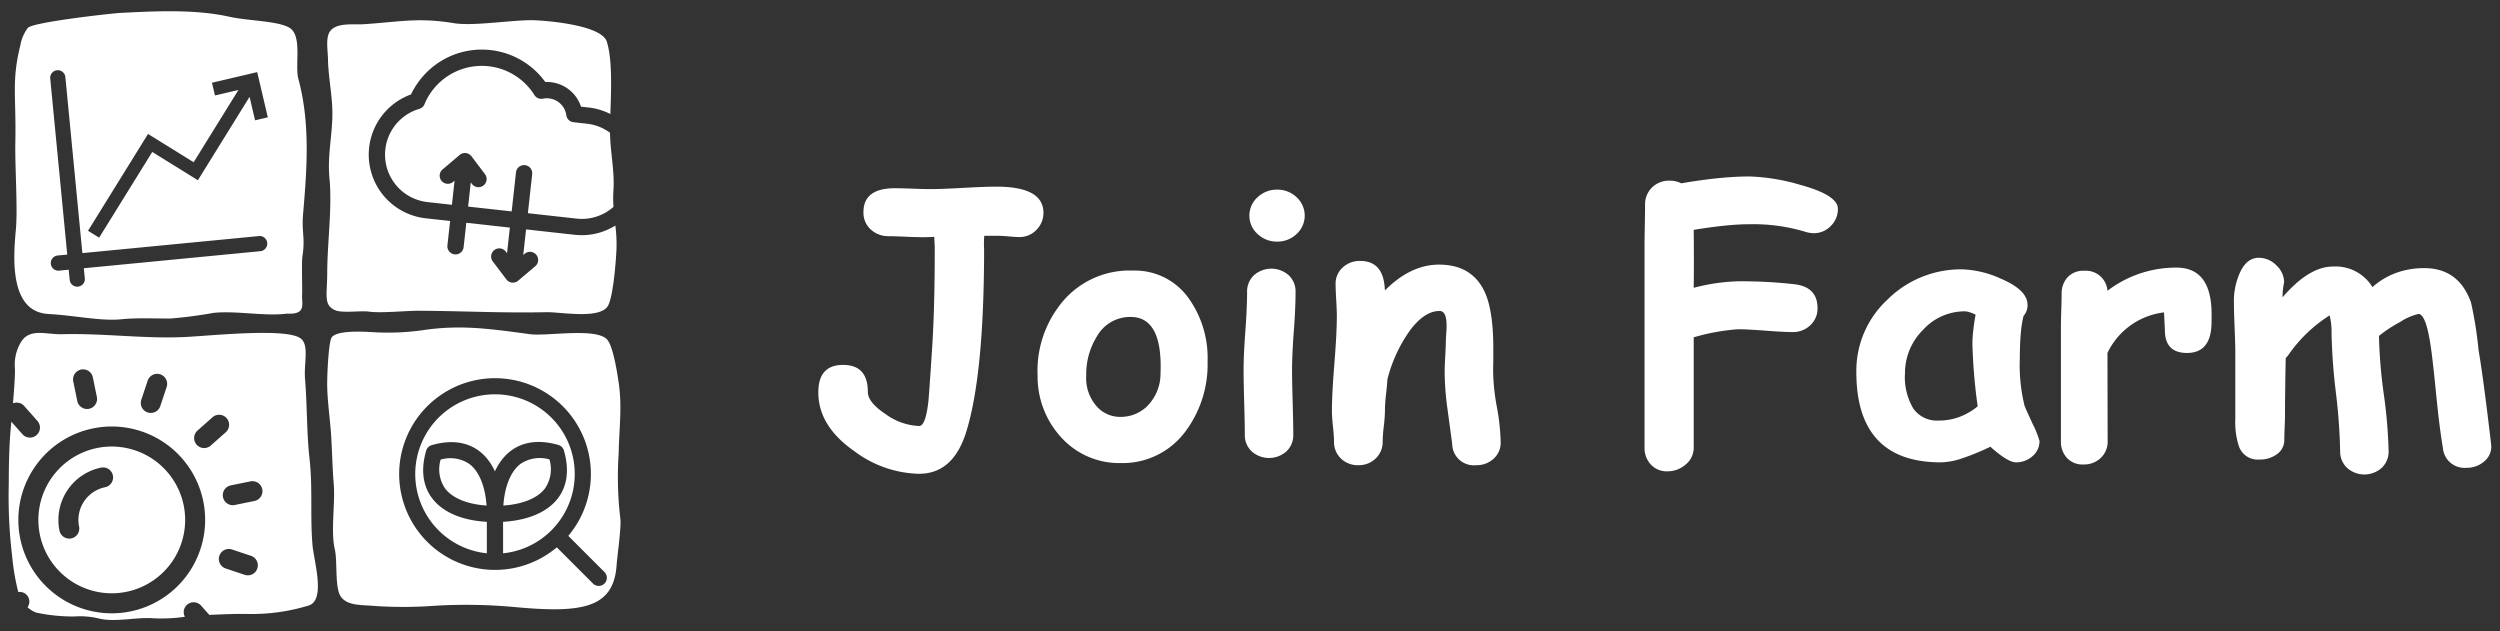
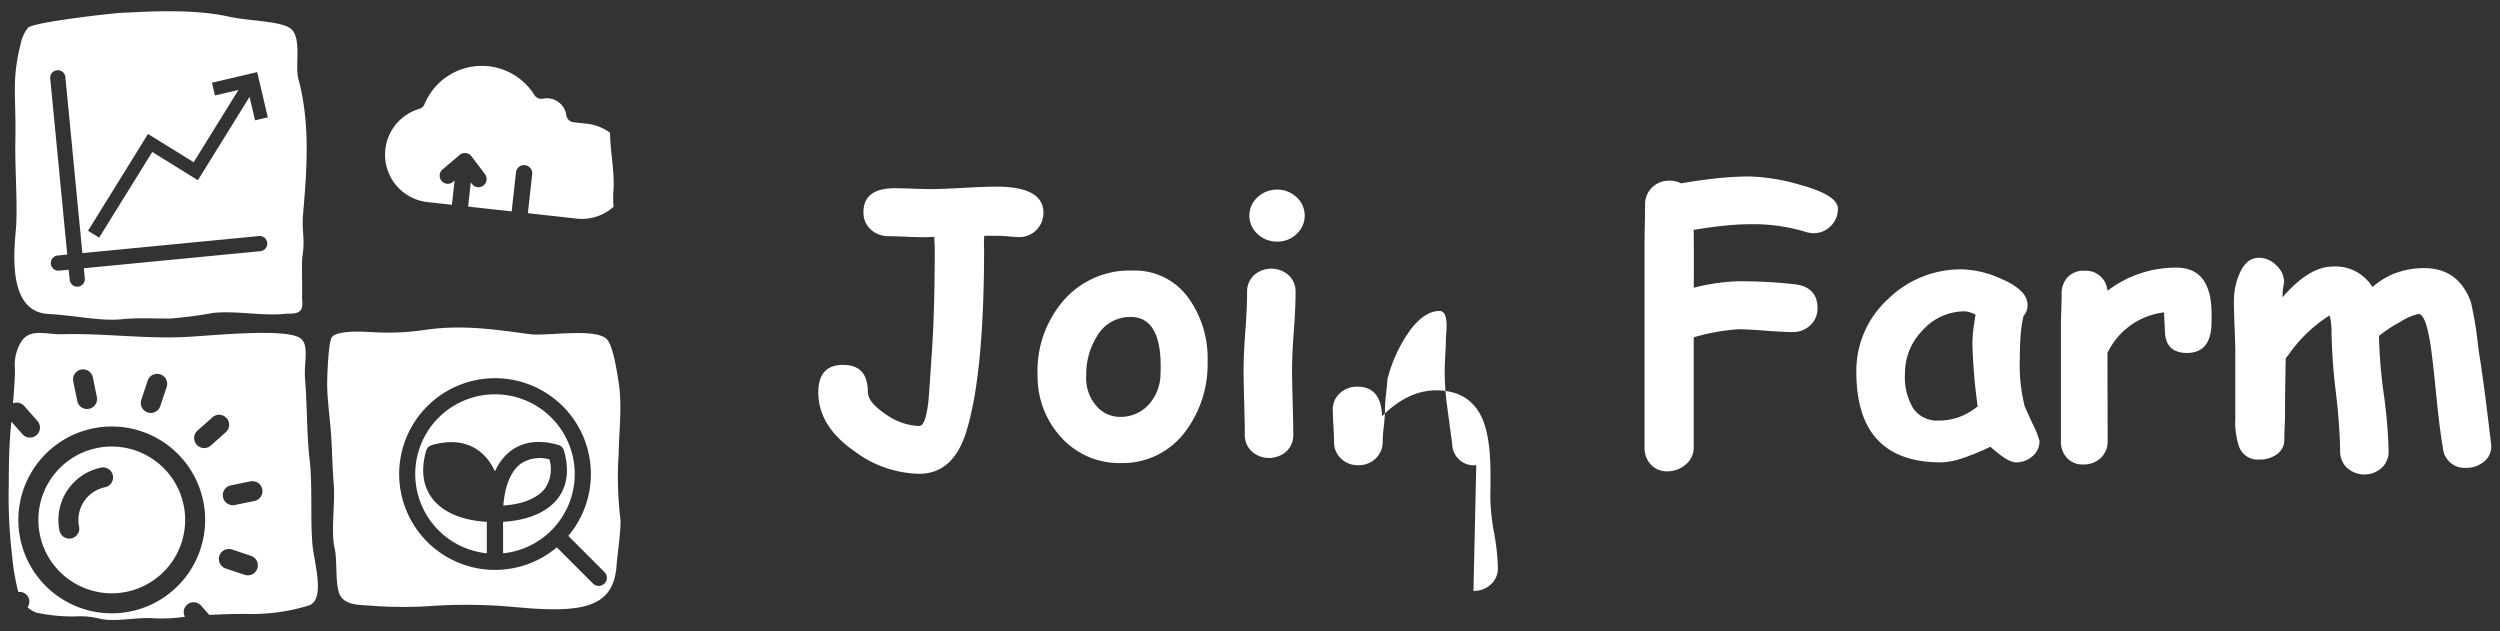
<svg xmlns="http://www.w3.org/2000/svg" data-name="圖層 1" viewBox="0 0 400 101">
  <rect x="0" y="0" width="400" height="101" fill="#333333" stroke="none" />
  <path d="M92.292 34.979a7.589 7.589 0 005.873-1.888 17.468 17.468 0 01-.018-2.566c.228-2.996-.508-6.206-.542-9.278a7.541 7.541 0 00-3.633-1.445l-2.211-.245a1.303 1.303 0 01-1.149-1.12 3.14 3.14 0 00-3.74-2.648 1.304 1.304 0 01-1.368-.586 9.922 9.922 0 00-17.58 1.463 1.302 1.302 0 01-.836.753 7.636 7.636 0 001.316 14.915l3.901.432.429-3.867-.24.202a1.304 1.304 0 11-1.686-1.99l2.74-2.321a1.304 1.304 0 011.883.208l2.165 2.865a1.304 1.304 0 01-2.081 1.572l-.189-.249-.428 3.867 6.968.771.693-6.26a1.305 1.305 0 012.594.287l-.694 6.26z" fill="#fff" />
-   <path d="M92.004 37.571l-7.832-.867-.455 4.1.24-.202a1.304 1.304 0 111.686 1.99l-2.739 2.322a1.305 1.305 0 01-1.884-.21l-2.164-2.863a1.304 1.304 0 112.08-1.573l.189.249.454-4.1-6.968-.772-.432 3.901a1.304 1.304 0 11-2.593-.287l.432-3.9-3.9-.432a10.245 10.245 0 01-2.356-19.818 12.642 12.642 0 014.88-5.389 12.53 12.53 0 0116.605 3.402 5.75 5.75 0 015.715 3.943l1.298.144a10.123 10.123 0 013.399 1.034c.124-3.827.342-8.65-.562-11.561-.802-2.612-9.111-3.331-11.462-3.437-3.225-.147-9.777.989-12.984.466-5.752-.94-8.542-.23-14.416.162-1.653.11-4.569-.345-5.52 1.275-.614 1.05-.257 3.027-.239 4.249.039 2.822.666 5.676.704 8.478.058 3.571-.831 6.908-.464 10.674.452 4.645-.35 10.31-.36 15.137-.007 3.6-.646 5.217 1.38 5.99 1.109.428 4.096.01 5.265.18 1.906.28 6.063-.147 8.013-.135 7.525.044 13.04.376 20.45.23 2.257-.044 8.67 1.21 9.85-1.092.845-1.647 1.295-7.643 1.334-9.363a24.455 24.455 0 00-.191-3.41 10.14 10.14 0 01-6.453 1.485zM70.503 73.538a5.446 5.446 0 00.705 4.609c1.176 1.56 3.558 2.53 6.64 2.74-.216-3.093-1.19-5.477-2.75-6.65a5.441 5.441 0 00-4.595-.7z" fill="#fff" />
  <path d="M79.193 63.091a12.751 12.751 0 00-1.298 25.436v-5.034c-7.23-.406-11.707-4.453-9.708-11.383a1.299 1.299 0 01.887-.888c4.889-1.41 8.357.391 10.117 4.193 1.77-3.842 5.262-5.633 10.15-4.223a1.299 1.299 0 01.889.888c2.015 6.987-2.506 10.988-9.737 11.41v5.038a12.751 12.751 0 00-1.3-25.437z" fill="#fff" />
  <path d="M87.913 73.508a5.52 5.52 0 00-4.616.702c-1.563 1.177-2.543 3.572-2.76 6.677 3.097-.209 5.487-1.184 6.668-2.75a5.468 5.468 0 00.708-4.629z" fill="#fff" />
  <path d="M99.262 83.051a56.165 56.165 0 01-.273-10.485c.064-3.992.583-7.475-.007-11.386-.238-1.587-.886-5.881-1.885-6.9-1.842-1.878-9.624-.452-12.282-.807-6.196-.837-11.116-1.571-17.24-.631a40.116 40.116 0 01-7.79.313c-1.764-.11-6.256-.357-6.788.977-.474 1.193-.648 6.017-.648 7.26 0 2.631.492 5.876.648 8.498.158 2.706.197 5.1.414 7.732.227 2.826-.5 7.46.148 10.213.424 1.808.062 5.369.708 7.094.79 2.116 3.647 1.822 5.754 2.03a67.58 67.58 0 009.443-.032 84.78 84.78 0 0112.777.192c10.8 1.013 15.953.272 16.417-6.72.09-1.365.762-5.976.604-7.348zm-2.546 10.314a1.298 1.298 0 01-1.837 0l-5.79-5.79a15.337 15.337 0 111.838-1.837l5.789 5.79a1.298 1.298 0 010 1.837zM15.532 71.681a11.742 11.742 0 1013.855 9.155 11.756 11.756 0 00-13.855-9.155zm1.282 6.276a5.343 5.343 0 00-4.16 6.297 1.601 1.601 0 11-3.139.641 8.549 8.549 0 016.658-10.076 1.601 1.601 0 01.641 3.138z" fill="#fff" />
-   <path d="M49.988 87.083c-.373-4.669.062-9.067-.472-13.772-.445-3.92-.371-8.583-.709-12.675-.207-2.52.68-5.338-.649-6.445-2.048-1.707-13.19-.586-18.04-.299-6.646.391-13.422-.6-20.135-.417-2.571.07-5.117-.992-6.548 1.13a7.031 7.031 0 00-1.037 4.485c0 1.356-.148 3.412-.322 5.444a1.59 1.59 0 011.784.413l2.123 2.397a1.601 1.601 0 11-2.396 2.124L1.816 67.47c-.055.594-.106 1.161-.148 1.646-.214 2.676-.265 5.679-.265 8.37a79.656 79.656 0 00.53 11.393 37.069 37.069 0 00.99 5.843 1.551 1.551 0 011.486 2.435 4.109 4.109 0 001.404.862 28.064 28.064 0 006.152.615 12.611 12.611 0 013.903.337c2.61.626 6.006-.264 8.668-.047a26.655 26.655 0 005.047-.238 1.58 1.58 0 01.334-1.919 1.601 1.601 0 012.26.137l1.311 1.478c2.153-.085 3.844-.182 6.127-.148a31.018 31.018 0 009.827-1.368c2.7-.964.762-7.093.546-9.783zM22.615 63.946l1.013-3.037a1.6 1.6 0 113.037 1.013l-1.013 3.038a1.601 1.601 0 11-3.037-1.014zm-9.647-4.815a1.6 1.6 0 011.889 1.249l.642 3.137a1.601 1.601 0 01-3.138.64l-.64-3.137a1.6 1.6 0 011.247-1.889zm7.905 38.697a14.945 14.945 0 1111.651-17.633 14.961 14.961 0 01-11.651 17.633zM31.464 71.15a1.6 1.6 0 01.137-2.26l2.396-2.124a1.6 1.6 0 112.123 2.397l-2.396 2.124a1.6 1.6 0 01-2.26-.137zm9.707 19.807a1.601 1.601 0 01-2.026 1.013l-3.037-1.014a1.601 1.601 0 011.014-3.038l3.038 1.014a1.601 1.601 0 011.011 2.025zm-.483-10.796l-3.137.64a1.601 1.601 0 01-.641-3.137l3.138-.64a1.601 1.601 0 11.64 3.137zm7.807-45.939c.636-7.38 1.143-14.563-.75-21.58-.613-2.264.711-7.076-1.534-8.262-2.016-1.068-6.463-1.024-9.562-1.711-5.438-1.207-11.839-.892-17.447-.598-1.32.072-13.627 1.428-14.725 2.364a6.376 6.376 0 00-1.212 2.77c-1.442 5.82-.657 8.05-.81 15.579-.079 3.838.393 10.46.092 13.844-.405 4.42-1.127 13.262 5.2 13.61 4.218.23 8.414 1.178 11.657.846 2.613-.265 5.21-.102 7.876-.122a68.805 68.805 0 006.855-.898c3.655-.391 8.188.582 11.81.114 3.126.177 2.314-1.569 2.39-2.95.06-1.071-.103-5.201.06-6.256.457-2.968-.152-3.776.1-6.75zm-6.831 5.967l-28.25 2.73.157 1.615a1.216 1.216 0 01-2.422.234l-.156-1.614-1.534.148a1.216 1.216 0 11-.233-2.421l1.533-.149-2.722-28.168a1.216 1.216 0 012.421-.234l2.722 28.168 28.25-2.73a1.216 1.216 0 01.234 2.421zm-.851-20.938l-.882-3.755-8.269 13.342-7.3-4.524-8.499 13.712-1.779-1.102 9.6-15.491 7.302 4.524 7.166-11.563-3.759.882-.478-2.037 7.237-1.7 1.698 7.234zm122.234 18.677c-.336 0-.871-.032-1.6-.1q-1.097-.096-1.772-.096h-2.191a13.117 13.117 0 00-.028 1.993q0 20.119-2.838 29.307-2.08 6.772-7.559 6.774a17.843 17.843 0 01-10.34-3.6q-5.789-4.017-5.788-9.438 0-4.386 3.962-4.383 3.961 0 3.962 4.326 0 1.656 2.852 3.554a9.78 9.78 0 005.352 1.896q1.011 0 1.461-3.735.113-.902.62-8.74.42-6.406.42-15.96 0-.392-.085-1.825l-.646.027q-1.236.056-3.315-.027-2.501-.112-3.316-.114a4.115 4.115 0 01-2.81-1.01 3.617 3.617 0 01-1.235-2.84q0-3.82 5.028-3.82.955 0 2.838.07 1.882.07 2.81.07 1.77 0 5.297-.197 3.527-.197 5.296-.196 7.532 0 7.53 4.187a3.842 3.842 0 01-1.011 2.611 3.747 3.747 0 01-2.894 1.266zM179.25 74.09a12.479 12.479 0 01-8.936-3.569 14.348 14.348 0 01-4.298-10.424 17.166 17.166 0 013.398-11.07 13.983 13.983 0 0111.887-5.733 10.532 10.532 0 018.935 4.497 16.453 16.453 0 012.978 10.03 17.91 17.91 0 01-3.484 11.127 12.489 12.489 0 01-10.48 5.142zm1.685-23.377a6.088 6.088 0 00-5.451 3.147 11.43 11.43 0 00-1.686 6.237 6.754 6.754 0 001.91 5.17 4.994 4.994 0 003.541 1.434 6.056 6.056 0 004.243-1.657 7.35 7.35 0 002.192-5.255q.365-9.05-4.75-9.076zm25.793 8.54q0 1.605.1 5.143.097 3.54.098 5.143a3.559 3.559 0 01-1.096 2.683 4.196 4.196 0 01-5.563 0 3.559 3.559 0 01-1.096-2.684q0-1.6-.1-5.142-.098-3.54-.097-5.143 0-2.498.281-6.264.28-3.764.28-6.267a3.561 3.561 0 011.096-2.683 4.202 4.202 0 015.564 0 3.561 3.561 0 011.096 2.683q0 2.502-.28 6.267-.282 3.764-.283 6.264zm-2.387-20.595a4.462 4.462 0 01-3.119-1.209 3.953 3.953 0 010-5.9 4.472 4.472 0 013.119-1.208 4.425 4.425 0 013.105 1.208 3.983 3.983 0 010 5.9 4.415 4.415 0 01-3.105 1.209zm31.862 35.77a3.455 3.455 0 01-3.85-3.4q-.392-2.893-.786-5.816a43.274 43.274 0 01-.42-5.817q0-.73.097-2.5.099-1.772.098-2.502 0-.197.056-.997c.039-.534.057-.968.057-1.306q0-2.334-1.125-2.333-2.408 0-4.722 3.095a23.305 23.305 0 00-3.623 7.843q-.054.953-.236 2.534a21.176 21.176 0 00-.157 2.534 24.043 24.043 0 01-.183 2.433 23.994 23.994 0 00-.182 2.432 3.634 3.634 0 01-1.11 2.72 3.848 3.848 0 01-2.796 1.08 3.807 3.807 0 01-2.782-1.075 3.626 3.626 0 01-1.095-2.702q0-.801-.17-2.418-.167-1.616-.167-2.417 0-2.748.394-7.642.392-4.893.393-7.64c0-.573-.034-1.424-.1-2.561q-.098-1.701-.097-2.532a3.44 3.44 0 011.138-2.648 3.984 3.984 0 012.796-1.043q3.68 0 3.933 4.41l.028.308q4.102-4.128 8.654-4.13 5.311 0 7.335 4.44 1.347 2.98 1.347 8.909v1.995q-.027 1.292-.027 1.824a34.135 34.135 0 00.604 5.65 34.136 34.136 0 01.603 5.619 3.41 3.41 0 01-1.123 2.613 3.945 3.945 0 01-2.782 1.04zm53.983-37.118a4.71 4.71 0 01-1.433-.253 28.852 28.852 0 00-8.851-1.179q-1.714 0-3.948.223-2.233.227-4.96.675.056 5.395 0 9.273a31.145 31.145 0 017.081-1.04 75.714 75.714 0 019.104.477q3.624.45 3.625 3.822a3.609 3.609 0 01-1.151 2.725 3.934 3.934 0 01-2.811 1.097q-1.462 0-4.383-.226-2.923-.223-4.384-.225a33.615 33.615 0 00-7.08 1.293v17.617a3.45 3.45 0 01-1.28 2.727 4.383 4.383 0 01-2.935 1.095 3.446 3.446 0 01-2.641-1.082 3.848 3.848 0 01-1.012-2.74V39.39q0-1.098.043-3.316.04-2.219.042-3.316a3.712 3.712 0 011.11-2.755 3.818 3.818 0 012.795-1.094 4.05 4.05 0 011.883.422q3.26-.562 5.985-.83 2.723-.267 4.917-.267a32.05 32.05 0 018.064 1.32q6.096 1.66 6.097 3.85a3.784 3.784 0 01-1.138 2.754 3.714 3.714 0 01-2.74 1.152zm32.369 36.669q-1.292 0-4.102-2.502a37.404 37.404 0 01-4.552 1.869 11.263 11.263 0 01-3.344.633q-6.772 0-10.158-3.626-3.386-3.623-3.385-10.847a15.515 15.515 0 015.001-11.588 16.64 16.64 0 0111.97-4.82 16.103 16.103 0 016.182 1.502q4.242 1.81 4.243 4.201a2.607 2.607 0 01-.647 1.753 18.623 18.623 0 00-.435 2.797q-.155 1.683-.156 3.937a27.295 27.295 0 00.76 7.649q.084.25 1.292 2.891a14.65 14.65 0 011.096 2.728 3.081 3.081 0 01-1.138 2.447 3.917 3.917 0 01-2.627.976zm-6.969-18.968a19.435 19.435 0 01.127-2.065q.127-1.165.38-2.598a5.933 5.933 0 00-.998-.407 2.746 2.746 0 00-.744-.127 8.989 8.989 0 00-6.688 2.991 9.716 9.716 0 00-2.866 6.927 9.764 9.764 0 001.35 5.662 4.633 4.633 0 004.045 1.896 9.429 9.429 0 003.301-.576 10.183 10.183 0 002.936-1.7 88.1 88.1 0 01-.843-10.003zm38.241-2.836q-.253 4.296-3.905 4.298-3.54 0-3.54-3.653l-.14-2.837a11.534 11.534 0 00-9.049 6.49l.029 14.133a3.528 3.528 0 01-1.096 2.655 3.852 3.852 0 01-2.782 1.055 3.35 3.35 0 01-2.697-1.124 3.748 3.748 0 01-.9-2.586V52.202q0-.871.058-2.599.055-1.727.055-2.598a3.797 3.797 0 01.94-2.629 3.413 3.413 0 012.685-1.052 3.454 3.454 0 013.708 3.202 18.04 18.04 0 0111.044-3.708q5.618 0 5.619 7.473 0 1.433-.029 1.884zm11.381-4.609q4.243-4.919 8.036-4.917a6.914 6.914 0 016.35 3.286 11.81 11.81 0 013.794-2.276 13.06 13.06 0 014.496-.757q5.506 0 7.473 5.478a61.477 61.477 0 011.209 7.614q.785 4.553 2.023 15.175a3.033 3.033 0 01-1.096 2.64 4.217 4.217 0 01-2.838 1.041 3.477 3.477 0 01-3.793-3.204q-.506-2.893-1.04-8.176-.562-5.79-.927-8.205-.76-5.03-1.94-5.031a9.103 9.103 0 00-2.95 1.293 21.24 21.24 0 00-3.371 2.221 79.569 79.569 0 00.758 9.216 79.77 79.77 0 01.787 9.215 3.577 3.577 0 01-1.096 2.671 4.159 4.159 0 01-5.563 0 3.581 3.581 0 01-1.096-2.67 93.276 93.276 0 00-.689-9.427 93.174 93.174 0 01-.687-9.427 10.676 10.676 0 00-.31-2.866 22.966 22.966 0 00-6.547 6.266q-.14.198-.477.589-.112 5.678-.112 8.908 0 .785-.057 2.122-.056 1.332-.056 1.98a2.767 2.767 0 01-1.236 2.388 4.614 4.614 0 01-2.782.816 3.178 3.178 0 01-3.23-2.08 12.395 12.395 0 01-.591-4.467V56.528q0-1.404-.113-4.115-.112-2.71-.112-4.118a11.015 11.015 0 01.899-4.522q1.096-2.532 3.09-2.529a3.895 3.895 0 012.81 1.221 3.718 3.718 0 011.237 2.683 11.043 11.043 0 00-.253 2.418z" fill="#fff" />
+   <path d="M49.988 87.083c-.373-4.669.062-9.067-.472-13.772-.445-3.92-.371-8.583-.709-12.675-.207-2.52.68-5.338-.649-6.445-2.048-1.707-13.19-.586-18.04-.299-6.646.391-13.422-.6-20.135-.417-2.571.07-5.117-.992-6.548 1.13a7.031 7.031 0 00-1.037 4.485c0 1.356-.148 3.412-.322 5.444a1.59 1.59 0 011.784.413l2.123 2.397a1.601 1.601 0 11-2.396 2.124L1.816 67.47c-.055.594-.106 1.161-.148 1.646-.214 2.676-.265 5.679-.265 8.37a79.656 79.656 0 00.53 11.393 37.069 37.069 0 00.99 5.843 1.551 1.551 0 011.486 2.435 4.109 4.109 0 001.404.862 28.064 28.064 0 006.152.615 12.611 12.611 0 013.903.337c2.61.626 6.006-.264 8.668-.047a26.655 26.655 0 005.047-.238 1.58 1.58 0 01.334-1.919 1.601 1.601 0 012.26.137l1.311 1.478c2.153-.085 3.844-.182 6.127-.148a31.018 31.018 0 009.827-1.368c2.7-.964.762-7.093.546-9.783zM22.615 63.946l1.013-3.037a1.6 1.6 0 113.037 1.013l-1.013 3.038a1.601 1.601 0 11-3.037-1.014zm-9.647-4.815a1.6 1.6 0 011.889 1.249l.642 3.137a1.601 1.601 0 01-3.138.64l-.64-3.137a1.6 1.6 0 011.247-1.889zm7.905 38.697a14.945 14.945 0 1111.651-17.633 14.961 14.961 0 01-11.651 17.633zM31.464 71.15a1.6 1.6 0 01.137-2.26l2.396-2.124a1.6 1.6 0 112.123 2.397l-2.396 2.124a1.6 1.6 0 01-2.26-.137zm9.707 19.807a1.601 1.601 0 01-2.026 1.013l-3.037-1.014a1.601 1.601 0 011.014-3.038l3.038 1.014a1.601 1.601 0 011.011 2.025zm-.483-10.796l-3.137.64a1.601 1.601 0 01-.641-3.137l3.138-.64a1.601 1.601 0 11.64 3.137zm7.807-45.939c.636-7.38 1.143-14.563-.75-21.58-.613-2.264.711-7.076-1.534-8.262-2.016-1.068-6.463-1.024-9.562-1.711-5.438-1.207-11.839-.892-17.447-.598-1.32.072-13.627 1.428-14.725 2.364a6.376 6.376 0 00-1.212 2.77c-1.442 5.82-.657 8.05-.81 15.579-.079 3.838.393 10.46.092 13.844-.405 4.42-1.127 13.262 5.2 13.61 4.218.23 8.414 1.178 11.657.846 2.613-.265 5.21-.102 7.876-.122a68.805 68.805 0 006.855-.898c3.655-.391 8.188.582 11.81.114 3.126.177 2.314-1.569 2.39-2.95.06-1.071-.103-5.201.06-6.256.457-2.968-.152-3.776.1-6.75zm-6.831 5.967l-28.25 2.73.157 1.615a1.216 1.216 0 01-2.422.234l-.156-1.614-1.534.148a1.216 1.216 0 11-.233-2.421l1.533-.149-2.722-28.168a1.216 1.216 0 012.421-.234l2.722 28.168 28.25-2.73a1.216 1.216 0 01.234 2.421zm-.851-20.938l-.882-3.755-8.269 13.342-7.3-4.524-8.499 13.712-1.779-1.102 9.6-15.491 7.302 4.524 7.166-11.563-3.759.882-.478-2.037 7.237-1.7 1.698 7.234zm122.234 18.677c-.336 0-.871-.032-1.6-.1q-1.097-.096-1.772-.096h-2.191a13.117 13.117 0 00-.028 1.993q0 20.119-2.838 29.307-2.08 6.772-7.559 6.774a17.843 17.843 0 01-10.34-3.6q-5.789-4.017-5.788-9.438 0-4.386 3.962-4.383 3.961 0 3.962 4.326 0 1.656 2.852 3.554a9.78 9.78 0 005.352 1.896q1.011 0 1.461-3.735.113-.902.62-8.74.42-6.406.42-15.96 0-.392-.085-1.825l-.646.027q-1.236.056-3.315-.027-2.501-.112-3.316-.114a4.115 4.115 0 01-2.81-1.01 3.617 3.617 0 01-1.235-2.84q0-3.82 5.028-3.82.955 0 2.838.07 1.882.07 2.81.07 1.77 0 5.297-.197 3.527-.197 5.296-.196 7.532 0 7.53 4.187a3.842 3.842 0 01-1.011 2.611 3.747 3.747 0 01-2.894 1.266zM179.25 74.09a12.479 12.479 0 01-8.936-3.569 14.348 14.348 0 01-4.298-10.424 17.166 17.166 0 013.398-11.07 13.983 13.983 0 0111.887-5.733 10.532 10.532 0 018.935 4.497 16.453 16.453 0 012.978 10.03 17.91 17.91 0 01-3.484 11.127 12.489 12.489 0 01-10.48 5.142zm1.685-23.377a6.088 6.088 0 00-5.451 3.147 11.43 11.43 0 00-1.686 6.237 6.754 6.754 0 001.91 5.17 4.994 4.994 0 003.541 1.434 6.056 6.056 0 004.243-1.657 7.35 7.35 0 002.192-5.255q.365-9.05-4.75-9.076zm25.793 8.54q0 1.605.1 5.143.097 3.54.098 5.143a3.559 3.559 0 01-1.096 2.683 4.196 4.196 0 01-5.563 0 3.559 3.559 0 01-1.096-2.684q0-1.6-.1-5.142-.098-3.54-.097-5.143 0-2.498.281-6.264.28-3.764.28-6.267a3.561 3.561 0 011.096-2.683 4.202 4.202 0 015.564 0 3.561 3.561 0 011.096 2.683q0 2.502-.28 6.267-.282 3.764-.283 6.264zm-2.387-20.595a4.462 4.462 0 01-3.119-1.209 3.953 3.953 0 010-5.9 4.472 4.472 0 013.119-1.208 4.425 4.425 0 013.105 1.208 3.983 3.983 0 010 5.9 4.415 4.415 0 01-3.105 1.209zm31.862 35.77a3.455 3.455 0 01-3.85-3.4q-.392-2.893-.786-5.816a43.274 43.274 0 01-.42-5.817q0-.73.097-2.5.099-1.772.098-2.502 0-.197.056-.997c.039-.534.057-.968.057-1.306q0-2.334-1.125-2.333-2.408 0-4.722 3.095a23.305 23.305 0 00-3.623 7.843q-.054.953-.236 2.534a21.176 21.176 0 00-.157 2.534 24.043 24.043 0 01-.183 2.433 23.994 23.994 0 00-.182 2.432 3.634 3.634 0 01-1.11 2.72 3.848 3.848 0 01-2.796 1.08 3.807 3.807 0 01-2.782-1.075 3.626 3.626 0 01-1.095-2.702c0-.573-.034-1.424-.1-2.561q-.098-1.701-.097-2.532a3.44 3.44 0 011.138-2.648 3.984 3.984 0 012.796-1.043q3.68 0 3.933 4.41l.028.308q4.102-4.128 8.654-4.13 5.311 0 7.335 4.44 1.347 2.98 1.347 8.909v1.995q-.027 1.292-.027 1.824a34.135 34.135 0 00.604 5.65 34.136 34.136 0 01.603 5.619 3.41 3.41 0 01-1.123 2.613 3.945 3.945 0 01-2.782 1.04zm53.983-37.118a4.71 4.71 0 01-1.433-.253 28.852 28.852 0 00-8.851-1.179q-1.714 0-3.948.223-2.233.227-4.96.675.056 5.395 0 9.273a31.145 31.145 0 017.081-1.04 75.714 75.714 0 019.104.477q3.624.45 3.625 3.822a3.609 3.609 0 01-1.151 2.725 3.934 3.934 0 01-2.811 1.097q-1.462 0-4.383-.226-2.923-.223-4.384-.225a33.615 33.615 0 00-7.08 1.293v17.617a3.45 3.45 0 01-1.28 2.727 4.383 4.383 0 01-2.935 1.095 3.446 3.446 0 01-2.641-1.082 3.848 3.848 0 01-1.012-2.74V39.39q0-1.098.043-3.316.04-2.219.042-3.316a3.712 3.712 0 011.11-2.755 3.818 3.818 0 012.795-1.094 4.05 4.05 0 011.883.422q3.26-.562 5.985-.83 2.723-.267 4.917-.267a32.05 32.05 0 018.064 1.32q6.096 1.66 6.097 3.85a3.784 3.784 0 01-1.138 2.754 3.714 3.714 0 01-2.74 1.152zm32.369 36.669q-1.292 0-4.102-2.502a37.404 37.404 0 01-4.552 1.869 11.263 11.263 0 01-3.344.633q-6.772 0-10.158-3.626-3.386-3.623-3.385-10.847a15.515 15.515 0 015.001-11.588 16.64 16.64 0 0111.97-4.82 16.103 16.103 0 016.182 1.502q4.242 1.81 4.243 4.201a2.607 2.607 0 01-.647 1.753 18.623 18.623 0 00-.435 2.797q-.155 1.683-.156 3.937a27.295 27.295 0 00.76 7.649q.084.25 1.292 2.891a14.65 14.65 0 011.096 2.728 3.081 3.081 0 01-1.138 2.447 3.917 3.917 0 01-2.627.976zm-6.969-18.968a19.435 19.435 0 01.127-2.065q.127-1.165.38-2.598a5.933 5.933 0 00-.998-.407 2.746 2.746 0 00-.744-.127 8.989 8.989 0 00-6.688 2.991 9.716 9.716 0 00-2.866 6.927 9.764 9.764 0 001.35 5.662 4.633 4.633 0 004.045 1.896 9.429 9.429 0 003.301-.576 10.183 10.183 0 002.936-1.7 88.1 88.1 0 01-.843-10.003zm38.241-2.836q-.253 4.296-3.905 4.298-3.54 0-3.54-3.653l-.14-2.837a11.534 11.534 0 00-9.049 6.49l.029 14.133a3.528 3.528 0 01-1.096 2.655 3.852 3.852 0 01-2.782 1.055 3.35 3.35 0 01-2.697-1.124 3.748 3.748 0 01-.9-2.586V52.202q0-.871.058-2.599.055-1.727.055-2.598a3.797 3.797 0 01.94-2.629 3.413 3.413 0 012.685-1.052 3.454 3.454 0 013.708 3.202 18.04 18.04 0 0111.044-3.708q5.618 0 5.619 7.473 0 1.433-.029 1.884zm11.381-4.609q4.243-4.919 8.036-4.917a6.914 6.914 0 016.35 3.286 11.81 11.81 0 013.794-2.276 13.06 13.06 0 014.496-.757q5.506 0 7.473 5.478a61.477 61.477 0 011.209 7.614q.785 4.553 2.023 15.175a3.033 3.033 0 01-1.096 2.64 4.217 4.217 0 01-2.838 1.041 3.477 3.477 0 01-3.793-3.204q-.506-2.893-1.04-8.176-.562-5.79-.927-8.205-.76-5.03-1.94-5.031a9.103 9.103 0 00-2.95 1.293 21.24 21.24 0 00-3.371 2.221 79.569 79.569 0 00.758 9.216 79.77 79.77 0 01.787 9.215 3.577 3.577 0 01-1.096 2.671 4.159 4.159 0 01-5.563 0 3.581 3.581 0 01-1.096-2.67 93.276 93.276 0 00-.689-9.427 93.174 93.174 0 01-.687-9.427 10.676 10.676 0 00-.31-2.866 22.966 22.966 0 00-6.547 6.266q-.14.198-.477.589-.112 5.678-.112 8.908 0 .785-.057 2.122-.056 1.332-.056 1.98a2.767 2.767 0 01-1.236 2.388 4.614 4.614 0 01-2.782.816 3.178 3.178 0 01-3.23-2.08 12.395 12.395 0 01-.591-4.467V56.528q0-1.404-.113-4.115-.112-2.71-.112-4.118a11.015 11.015 0 01.899-4.522q1.096-2.532 3.09-2.529a3.895 3.895 0 012.81 1.221 3.718 3.718 0 011.237 2.683 11.043 11.043 0 00-.253 2.418z" fill="#fff" />
</svg>